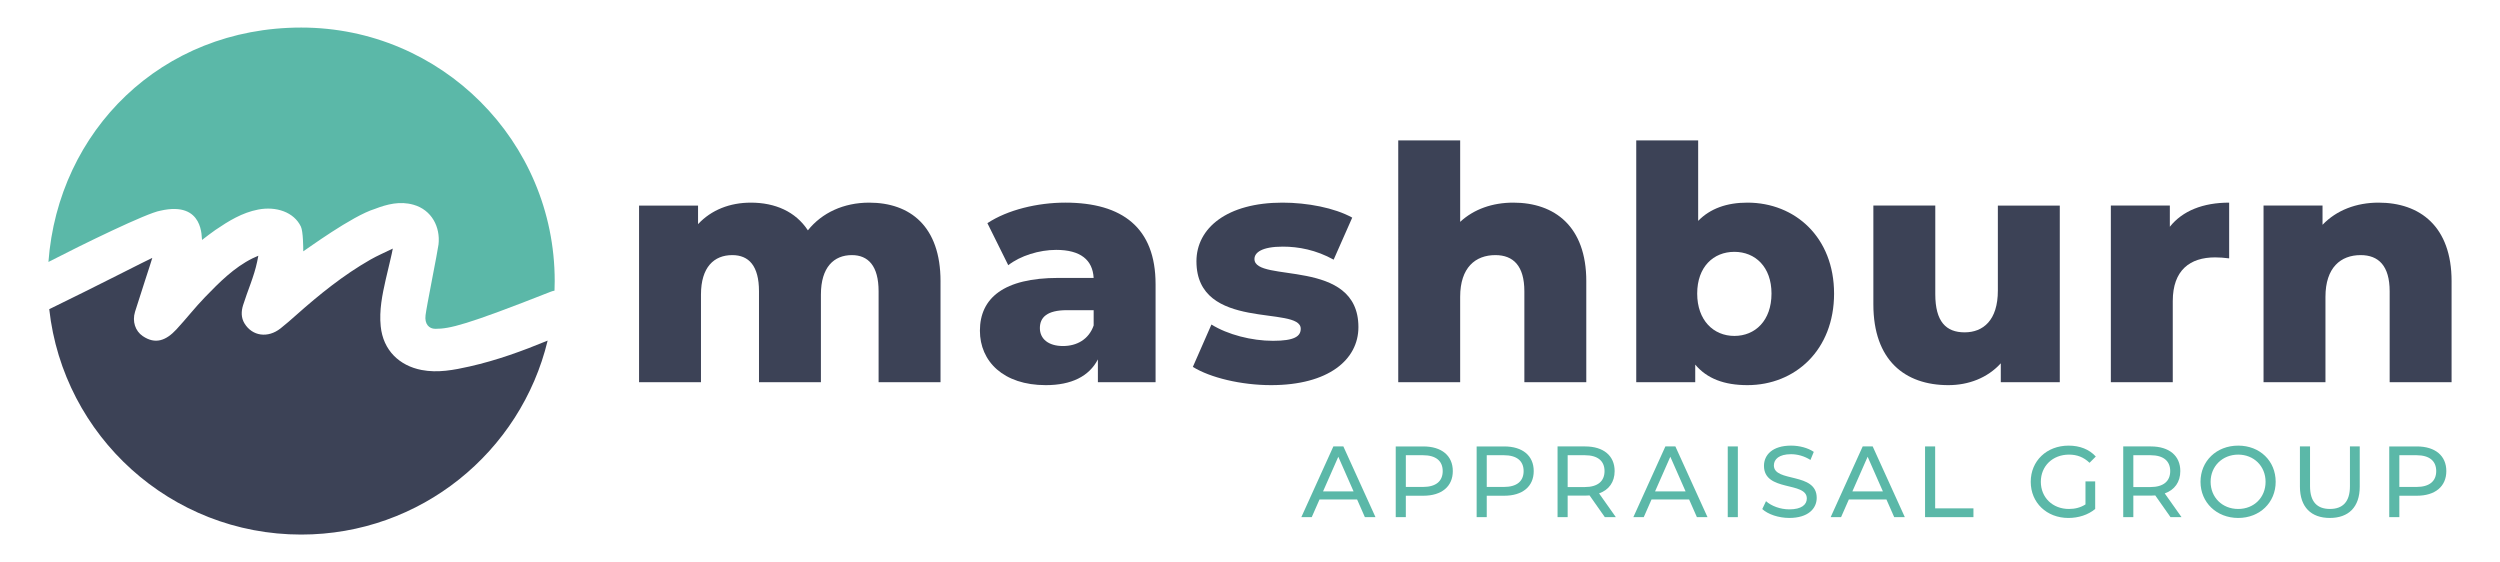
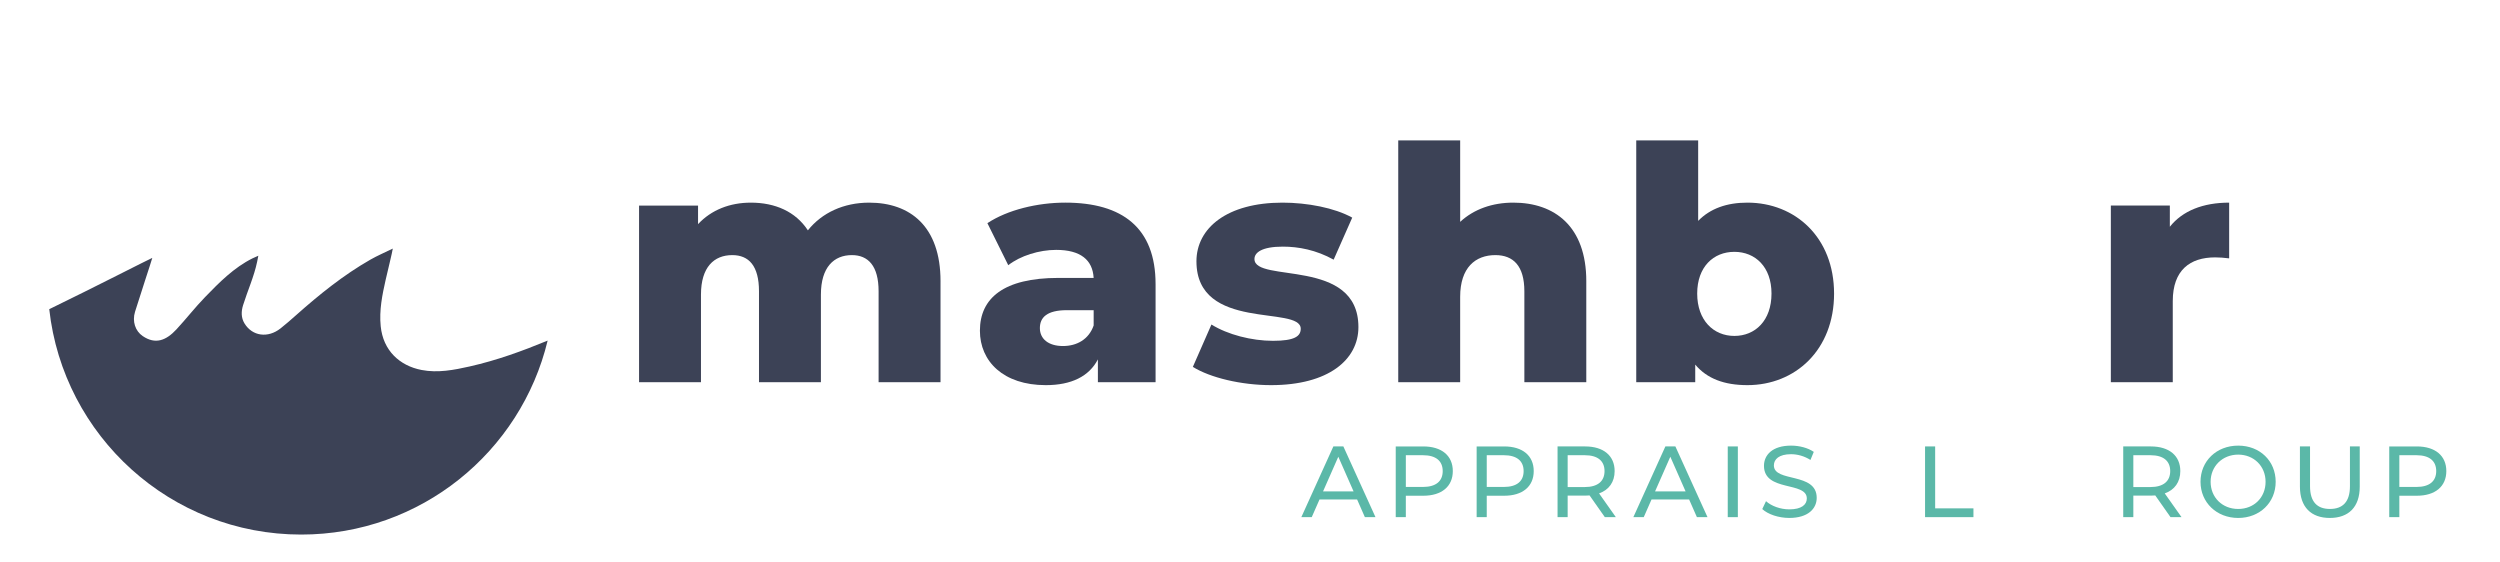
<svg xmlns="http://www.w3.org/2000/svg" id="Layer_1" viewBox="0 0 4291.72 965.02">
  <defs>
    <style>.cls-1{fill:#5bb8a8;}.cls-2{fill:#3c4256;}</style>
  </defs>
-   <path class="cls-1" d="m275.32,361.7c76.05-17.48,70.29,48.42,71.52,50.21,7.77-5.83,15.16-11.85,23.02-17.19,22.64-15.38,45.83-29.69,73.3-34.97,30.98-5.96,61.44,4.27,73.37,29.24,3.93,8.23,4.08,36.17,4.08,42.47,4.84-2.84,83.69-60.82,122.99-72.86,21.22-8.11,42.86-13.65,66.02-7.18,31.8,8.9,46.47,38.66,43.2,68.12-1.18,10.68-20.99,109.02-22.28,121.53-1.95,15.22,5.96,23.44,16.78,23.41,24.58,0,52.3-6.16,197.44-63.44,2.32-.94,4.73-1.62,7.16-2.1.2-5.46.34-10.94.34-16.45,0-240.35-194.84-435.18-435.18-435.18S99.9,224.68,83.13,449.7c58.99-30.4,169.38-84.29,192.19-88Z" />
  <path class="cls-2" d="m806.49,629.05c-27.24,6.11-54.84,11.52-82.84,6.08-37.72-7.33-65.95-33.41-70.1-75.1-2.74-27.54,2.65-53.75,8.59-80.08,3.1-13.74,11.38-47.14,12.17-53.23-14.13,6.93-26.66,12.26-38.41,18.98-46.36,26.5-87.68,59.86-127.48,95.23-8.78,7.8-17.61,15.58-26.83,22.84-21.73,17.12-48.39,13.41-61.79-8.42-6.14-9.99-5.8-20.87-2.5-31.47,7.76-24.92,18.77-48.94,24.12-74.49,1.35-6.43,1.12-5.53,2.05-10.38-4.44,1.98-6.76,2.91-9.93,4.47-31.92,15.81-57.08,41.34-81.64,66.69-17.1,17.65-32.26,37.18-48.97,55.23-17.65,19.06-36.08,26.47-58.05,11.46-12.54-8.56-18.19-24.97-13.08-41.61,8.26-26.89,28.15-86.67,29.66-92.55-5.85,2.37-98.17,49.81-176.91,88.06,24.02,217.63,208.48,386.92,432.51,386.92,205.14,0,377.1-141.96,423.08-332.99-43.46,17.93-87.61,34-133.67,44.34Z" />
  <path class="cls-1" d="m2329.72,857.43h-64.52l-13.35,30.35h-17.86l54.98-121.4h17.17l55.15,121.4h-18.21l-13.35-30.35Zm-6.07-13.87l-26.19-59.49-26.19,59.49h52.38Z" />
  <path class="cls-1" d="m2494.02,808.7c0,26.36-19.08,42.32-50.64,42.32h-30v36.77h-17.34v-121.4h47.35c31.57,0,50.64,15.96,50.64,42.32Zm-17.34,0c0-17.34-11.62-27.23-33.82-27.23h-29.48v54.46h29.48c22.2,0,33.82-9.89,33.82-27.23Z" />
  <path class="cls-1" d="m2632.92,808.7c0,26.36-19.08,42.32-50.64,42.32h-30v36.77h-17.34v-121.4h47.35c31.57,0,50.64,15.96,50.64,42.32Zm-17.34,0c0-17.34-11.62-27.23-33.82-27.23h-29.48v54.46h29.48c22.2,0,33.82-9.89,33.82-27.23Z" />
  <path class="cls-1" d="m2755,887.78l-26.19-37.29c-2.43.17-5.03.35-7.63.35h-30v36.94h-17.34v-121.4h47.35c31.56,0,50.64,15.96,50.64,42.32,0,18.73-9.71,32.26-26.71,38.33l28.79,40.76h-18.9Zm-.52-79.08c0-17.34-11.62-27.23-33.82-27.23h-29.48v54.63h29.48c22.2,0,33.82-10.06,33.82-27.4Z" />
  <path class="cls-1" d="m2899.69,857.43h-64.52l-13.35,30.35h-17.86l54.98-121.4h17.17l55.15,121.4h-18.21l-13.35-30.35Zm-6.07-13.87l-26.19-59.49-26.19,59.49h52.38Z" />
  <path class="cls-1" d="m2966,766.38h17.34v121.4h-17.34v-121.4Z" />
  <path class="cls-1" d="m3025.26,873.91l6.42-13.53c9.02,8.15,24.45,14.05,40.06,14.05,20.99,0,30-8.15,30-18.73,0-29.66-73.54-10.93-73.54-56.02,0-18.73,14.57-34.69,46.48-34.69,14.22,0,28.96,3.82,39.02,10.75l-5.72,13.87c-10.58-6.76-22.55-9.89-33.3-9.89-20.64,0-29.48,8.67-29.48,19.25,0,29.66,73.53,11.1,73.53,55.67,0,18.56-14.92,34.51-47,34.51-18.56,0-36.77-6.24-46.48-15.26Z" />
-   <path class="cls-1" d="m3238.41,857.43h-64.52l-13.35,30.35h-17.86l54.98-121.4h17.17l55.15,121.4h-18.21l-13.35-30.35Zm-6.07-13.87l-26.19-59.49-26.19,59.49h52.38Z" />
  <path class="cls-1" d="m3304.72,766.38h17.34v106.31h65.73v15.09h-83.07v-121.4Z" />
-   <path class="cls-1" d="m3580.13,826.39h16.65v47.35c-12.14,10.23-28.96,15.44-45.96,15.44-37.29,0-64.69-26.19-64.69-62.09s27.4-62.09,65.04-62.09c19.25,0,35.55,6.42,46.65,18.73l-10.75,10.75c-10.06-9.71-21.51-14.05-35.21-14.05-28.1,0-48.39,19.6-48.39,46.65s20.29,46.65,48.21,46.65c10.23,0,19.77-2.25,28.44-7.8v-39.54Z" />
  <path class="cls-1" d="m3726.09,887.78l-26.19-37.29c-2.43.17-5.03.35-7.63.35h-30v36.94h-17.34v-121.4h47.35c31.56,0,50.64,15.96,50.64,42.32,0,18.73-9.71,32.26-26.71,38.33l28.79,40.76h-18.9Zm-.52-79.08c0-17.34-11.62-27.23-33.82-27.23h-29.48v54.63h29.48c22.2,0,33.82-10.06,33.82-27.4Z" />
  <path class="cls-1" d="m3777.59,827.08c0-35.55,27.4-62.09,64.69-62.09s64.34,26.36,64.34,62.09-27.4,62.09-64.34,62.09-64.69-26.53-64.69-62.09Zm111.69,0c0-26.88-20.12-46.65-47-46.65s-47.35,19.77-47.35,46.65,20.12,46.65,47.35,46.65,47-19.77,47-46.65Z" />
  <path class="cls-1" d="m3948.26,835.4v-69.03h17.34v68.33c0,26.88,12.31,39.02,34.17,39.02s34.34-12.14,34.34-39.02v-68.33h16.82v69.03c0,35.21-19.25,53.76-51.33,53.76s-51.34-18.56-51.34-53.76Z" />
  <path class="cls-1" d="m4199.57,808.7c0,26.36-19.08,42.32-50.64,42.32h-30v36.77h-17.34v-121.4h47.35c31.57,0,50.64,15.96,50.64,42.32Zm-17.34,0c0-17.34-11.62-27.23-33.82-27.23h-29.48v54.46h29.48c22.2,0,33.82-9.89,33.82-27.23Z" />
  <path class="cls-2" d="m1614.58,482.69v173.44h-106.3v-156.09c0-43.64-17.9-62.1-45.88-62.1-30.77,0-53.15,20.7-53.15,67.7v150.5h-106.3v-156.09c0-43.64-17.34-62.1-45.88-62.1-31.33,0-53.71,20.7-53.71,67.7v150.5h-106.3v-303.24h101.27v31.89c22.94-24.62,54.83-36.93,90.64-36.93,41.4,0,76.65,15.11,97.91,47.56,24.06-30.21,61.54-47.56,105.18-47.56,70.49,0,122.53,40.84,122.53,134.83Z" />
  <path class="cls-2" d="m1983.77,487.73v168.4h-99.03v-39.16c-15.11,29.09-45.32,44.2-89.52,44.2-72.73,0-113.01-40.84-113.01-93.43,0-55.95,40.84-90.64,134.83-90.64h60.42c-1.68-30.77-22.38-48.12-64.34-48.12-29.09,0-61.54,10.07-82.24,26.3l-35.81-72.17c34.69-22.94,86.16-35.25,133.72-35.25,98.47,0,154.98,43.64,154.98,139.87Zm-106.3,71.05v-26.3h-45.88c-34.13,0-46.44,12.31-46.44,30.77s14.55,30.77,39.72,30.77c23.5,0,44.2-11.19,52.59-35.25Z" />
  <path class="cls-2" d="m2047.76,629.84l31.89-72.73c27.97,17.34,68.82,27.97,105.74,27.97s47.56-7.83,47.56-20.7c0-40.84-179.03,5.59-179.03-115.81,0-57.07,52.59-100.71,147.7-100.71,42.52,0,89.52,8.95,119.73,25.74l-31.89,72.17c-30.21-16.78-60.42-22.38-87.28-22.38-35.81,0-48.67,10.07-48.67,21.26,0,41.96,178.47-3.36,178.47,116.93,0,55.95-51.47,99.59-149.94,99.59-51.47,0-104.62-12.87-134.28-31.33Z" />
  <path class="cls-2" d="m2723.16,482.69v173.44h-106.3v-156.09c0-43.64-19.02-62.1-49.79-62.1-34.13,0-60.42,21.26-60.42,71.61v146.58h-106.3V241h106.3v139.87c23.5-21.82,55.39-33.01,91.2-33.01,71.05,0,125.32,40.84,125.32,134.83Z" />
  <path class="cls-2" d="m3148.53,503.95c0,96.79-66.58,157.21-148.82,157.21-39.72,0-69.38-11.19-89.52-35.25v30.21h-101.27V241h106.3v138.19c20.7-21.26,49.23-31.33,84.48-31.33,82.24,0,148.82,59.86,148.82,156.09Zm-107.42,0c0-45.88-27.97-71.61-63.78-71.61s-63.78,25.74-63.78,71.61,27.97,72.73,63.78,72.73,63.78-26.3,63.78-72.73Z" />
-   <path class="cls-2" d="m3536.01,352.9v303.24h-101.27v-32.45c-22.94,25.18-55.39,37.48-90.08,37.48-74.41,0-128.68-42.52-128.68-138.75v-169.52h106.3v152.18c0,47,18.46,65.46,50.35,65.46s57.07-20.7,57.07-71.61v-146.02h106.3Z" />
  <path class="cls-2" d="m3826.76,347.86v95.67c-9.51-1.12-16.22-1.68-24.06-1.68-43.08,0-72.73,21.82-72.73,74.97v139.31h-106.3v-303.24h101.27v36.37c21.82-27.41,57.07-41.4,101.83-41.4Z" />
-   <path class="cls-2" d="m4208.6,482.69v173.44h-106.3v-156.09c0-43.64-19.02-62.1-49.79-62.1-34.13,0-60.42,21.26-60.42,71.61v146.58h-106.3v-303.24h101.27v33.01c24.06-25.18,58.19-38.04,96.23-38.04,71.05,0,125.32,40.84,125.32,134.83Z" />
</svg>